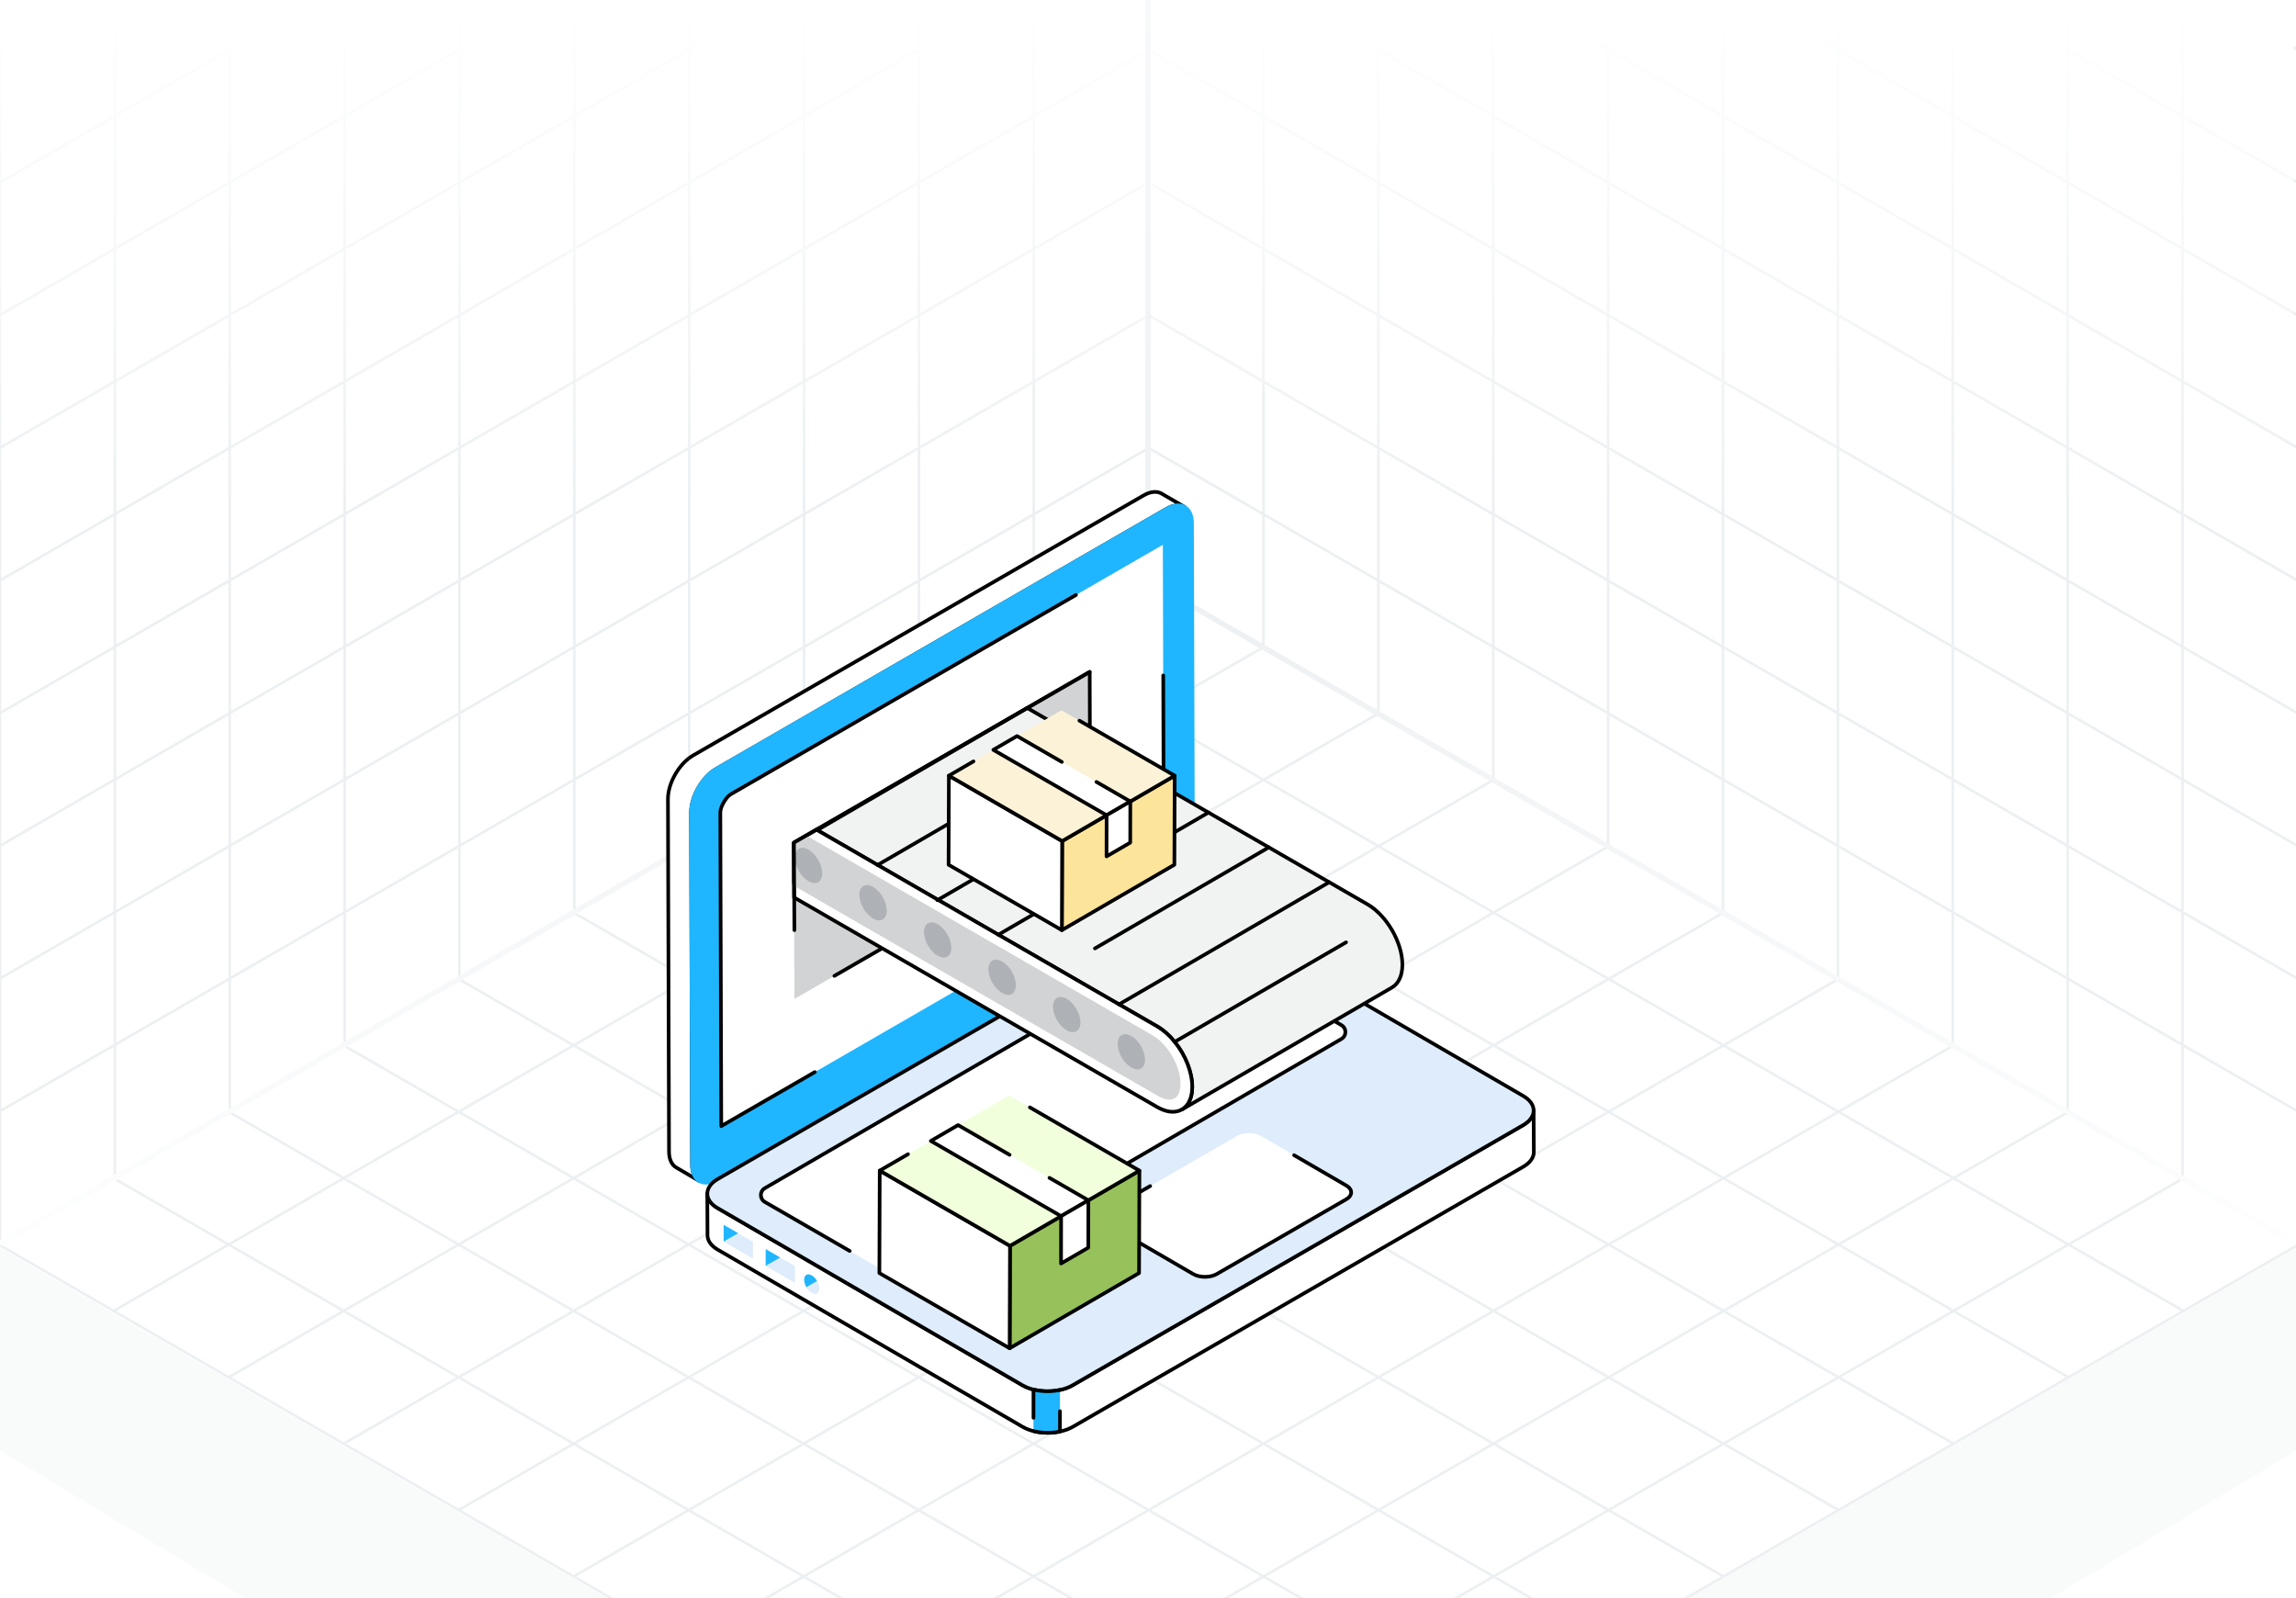
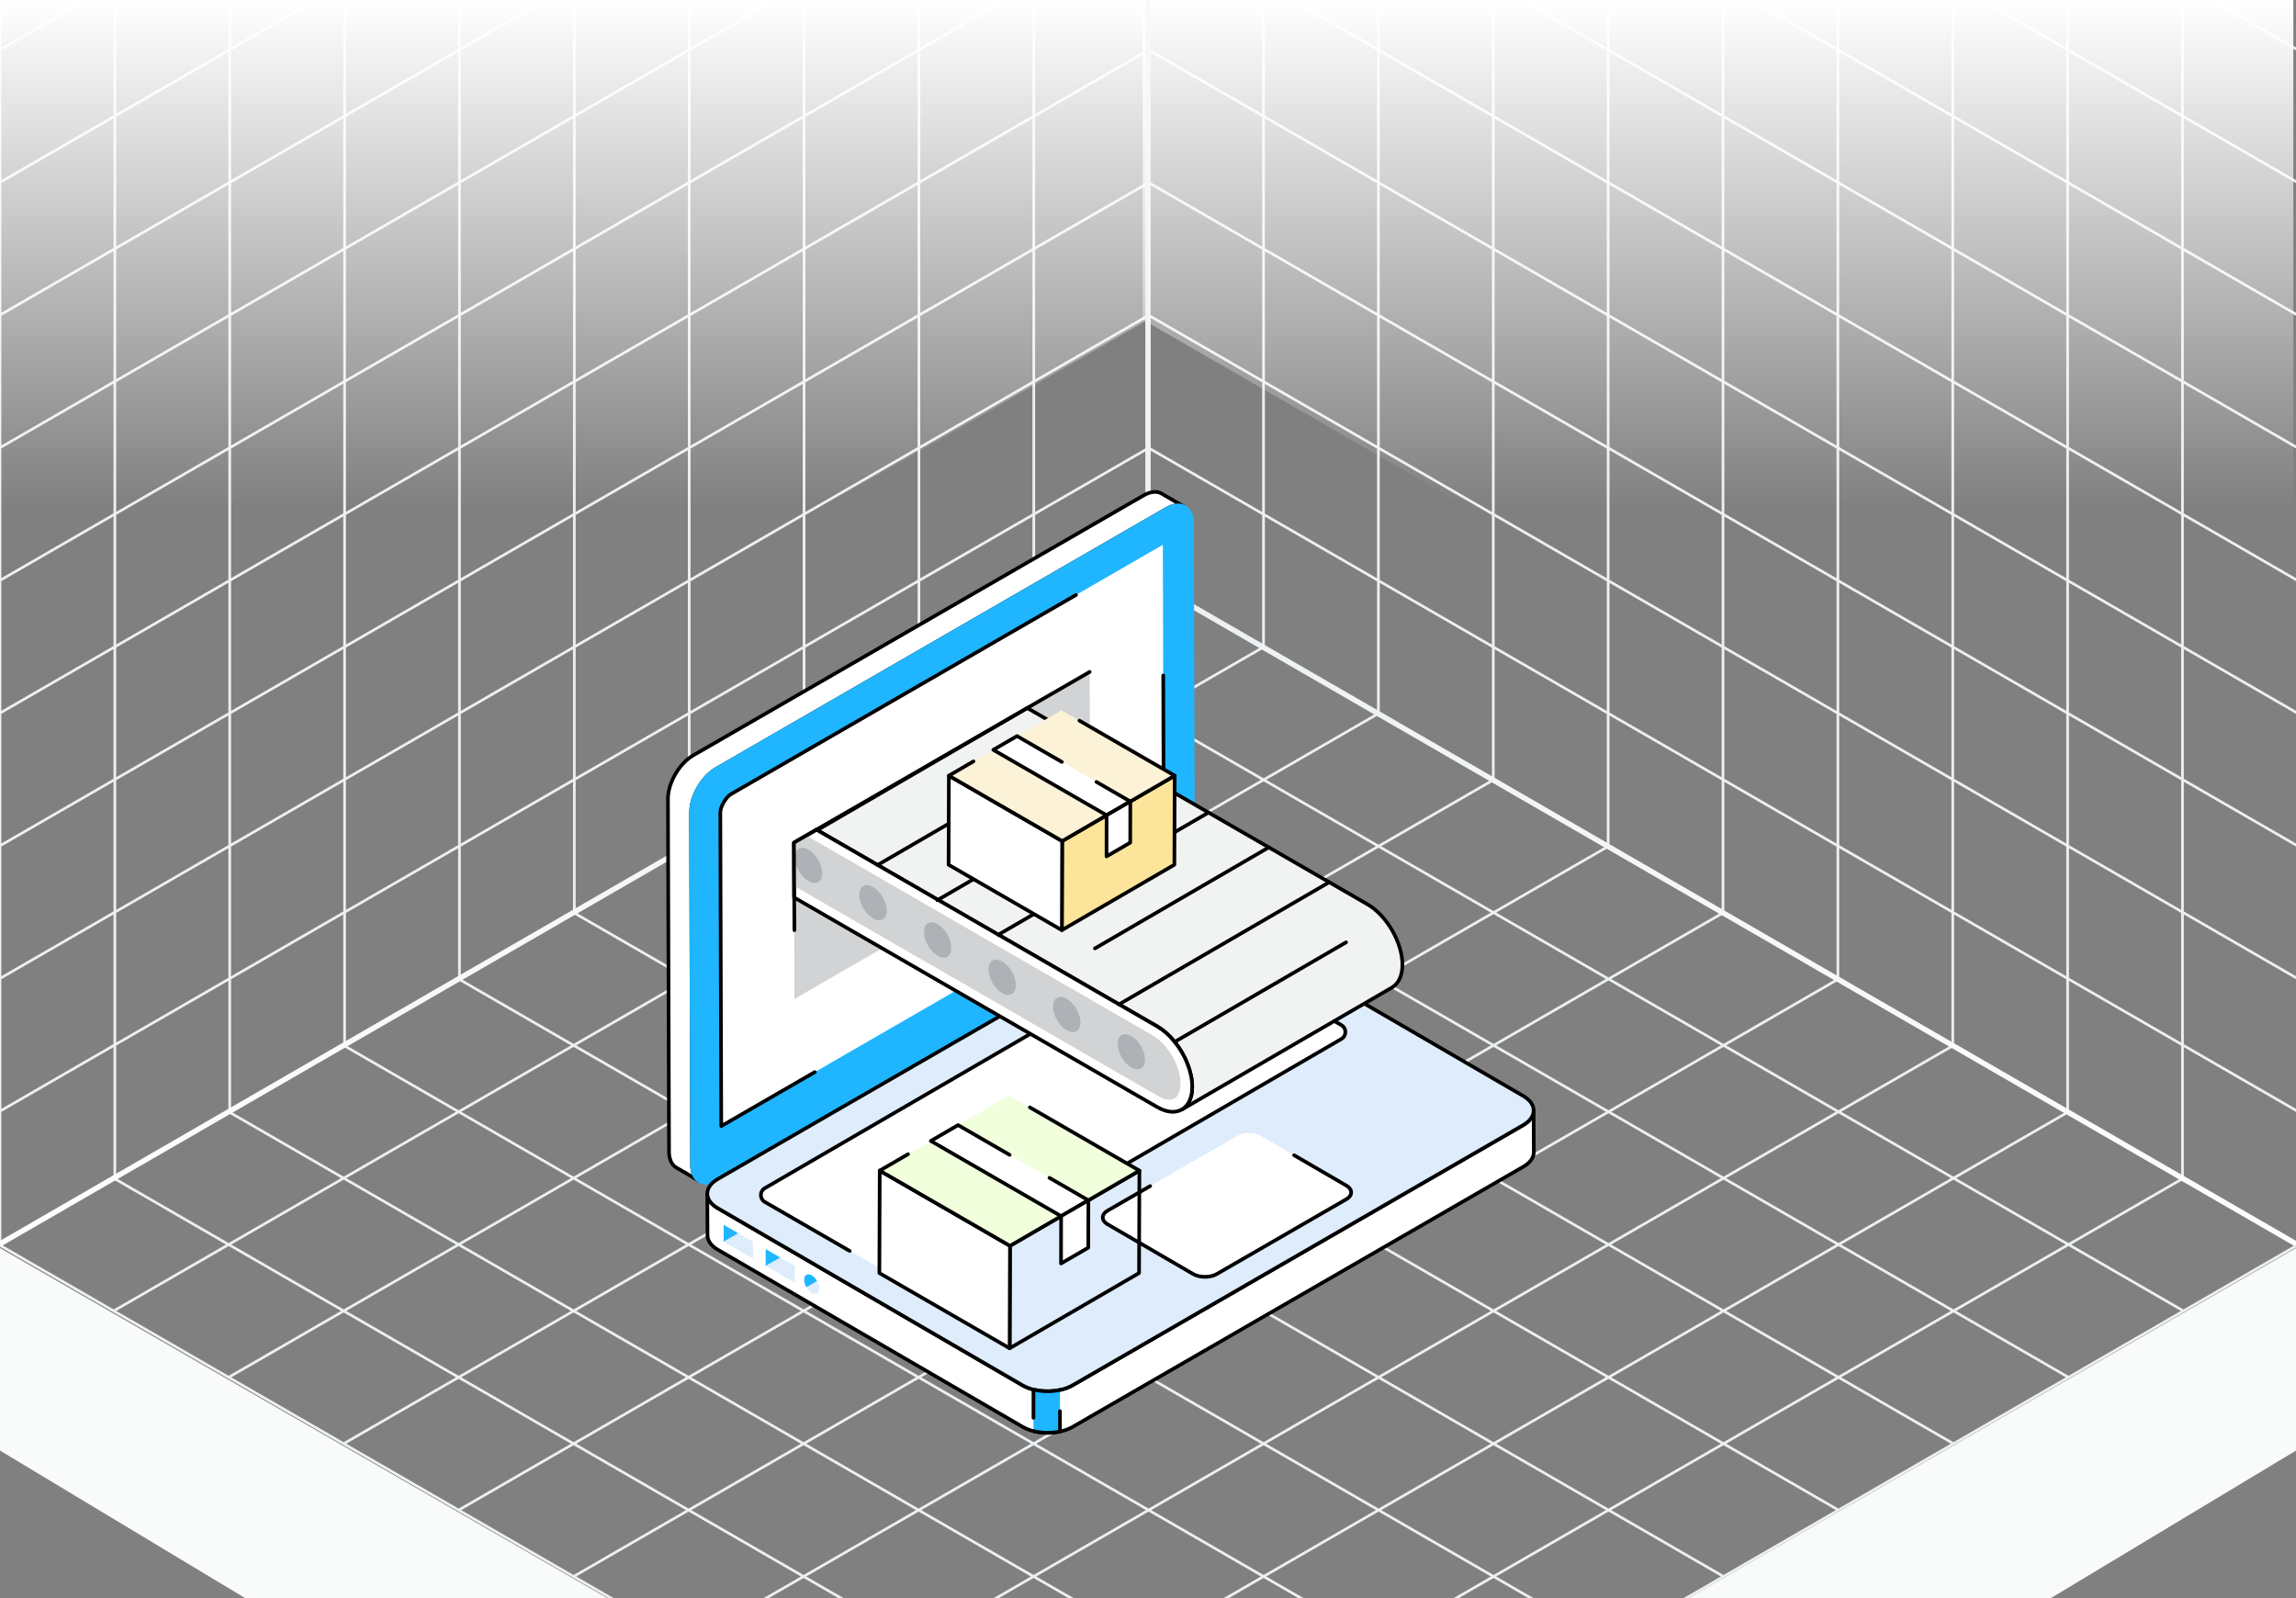
<svg xmlns="http://www.w3.org/2000/svg" width="431" height="300" viewBox="0 0 431 300" fill="none">
  <rect x="0" y="0" width="431" height="300" fill="#808080" stroke="none" />
  <g clip-path="url(#clip0_1919_923)">
-     <rect width="431" height="300" fill="white" />
    <path d="M237.193 121.463L21.336 246.088M258.779 133.925L42.922 258.55M280.365 146.388L64.507 271.013M301.95 158.85L86.093 283.475M323.536 171.313L107.679 295.938M345.122 183.775L129.265 308.4M366.707 196.238L150.85 320.863M388.293 208.7L172.436 333.325M409.879 221.163L194.022 345.788M194.022 121.463L409.879 246.088M172.436 133.925L388.293 258.55M150.85 146.388L366.707 271.013M129.265 158.85L345.122 283.475M107.679 171.313L323.536 295.938M86.093 183.775L301.95 308.4M64.507 196.238L280.365 320.863M42.922 208.7L258.779 333.325M21.336 221.163L237.193 345.788M215.607 109L-0.25 233.625L215.607 358.25L431.464 233.625L215.607 109Z" stroke="#EDF0F2" stroke-width="0.5" />
    <path d="M237.188 -127.631V121.452M258.75 -115.182V133.902M280.313 -102.732V146.351M301.876 -90.283V158.8M323.438 -77.834V171.249M345.001 -65.385V183.698M366.564 -52.936V196.148M388.126 -40.486V208.597M409.689 -28.037V221.046M215.625 -115.172L431.251 9.32M215.625 -90.263L431.251 34.229M215.625 -65.355L431.251 59.137M215.625 -40.447L431.251 84.045M215.625 -15.538L431.251 108.954M215.625 9.37L431.251 133.862M215.625 34.278L431.251 158.77M215.625 59.187L431.251 183.679M215.625 84.095L431.251 208.587M215.625 -140.08V109.003L431.251 233.495V-15.588L215.625 -140.08Z" stroke="#EDF0F2" stroke-width="0.5" />
    <path d="M194.062 -127.631V121.452M172.5 -115.182V133.902M150.937 -102.732V146.351M129.374 -90.283V158.8M107.812 -77.834V171.249M86.249 -65.385V183.698M64.686 -52.936V196.148M43.124 -40.486V208.597M21.561 -28.037V221.046M215.625 -115.172L-0.001 9.32M215.625 -90.263L-0.001 34.229M215.625 -65.355L-0.001 59.137M215.625 -40.447L-0.001 84.045M215.625 -15.538L-0.001 108.954M215.625 9.37L-0.001 133.862M215.625 34.278L-0.001 158.77M215.625 59.187L-0.001 183.679M215.625 84.095L-0.001 208.587M215.625 -140.08V109.003L-0.001 233.495V-15.588L215.625 -140.08Z" stroke="#EDF0F2" stroke-width="0.5" />
    <path d="M215.5 0L-0.5 0V184.5L215.5 60L215.5 0Z" fill="url(#paint0_linear_1919_923)" />
    <path d="M214.5 0L430.5 0V184.5L214.5 60L214.5 0Z" fill="url(#paint1_linear_1919_923)" />
    <path d="M215.502 402L431.502 272V234L215.502 358.5L215.502 402Z" fill="#F9FAFA" />
    <path d="M215.502 402L-0.499 272V234L215.502 358.5L215.502 402Z" fill="#F9FAFA" />
    <path d="M0 233.5L215.5 109M215.5 109L431 233.5M215.5 109V0" stroke="url(#paint2_radial_1919_923)" />
    <path d="M214.683 92.995C216.005 92.234 217.193 92.154 218.061 92.661L222.386 95.182C221.531 94.675 220.33 94.742 219.008 95.503L134.453 144.329C131.836 145.838 129.713 149.509 129.727 152.5L129.914 218.67C129.914 220.166 130.448 221.207 131.289 221.701L126.964 219.18C126.11 218.686 125.589 217.644 125.589 216.149L125.389 149.979C125.389 146.989 127.498 143.317 130.115 141.808L214.683 92.995Z" fill="white" />
    <path d="M131.287 222.042C131.229 222.042 131.169 222.027 131.115 221.995L126.79 219.475C125.794 218.899 125.245 217.718 125.245 216.148L125.045 149.979C125.045 146.867 127.242 143.068 129.942 141.511L214.511 92.698C214.511 92.698 214.511 92.698 214.512 92.698C215.904 91.896 217.227 91.776 218.232 92.366L222.528 94.87C222.538 94.877 222.549 94.882 222.559 94.889C222.721 94.985 222.774 95.193 222.679 95.356C222.583 95.517 222.373 95.571 222.212 95.477L222.185 95.461C221.412 95.021 220.318 95.142 219.176 95.799L134.623 144.625C132.098 146.08 130.054 149.612 130.067 152.498L130.254 218.668C130.254 219.977 130.682 220.948 131.46 221.405C131.623 221.501 131.678 221.709 131.582 221.872C131.519 221.981 131.404 222.042 131.287 222.042ZM214.853 93.291L130.284 142.104C127.772 143.551 125.728 147.084 125.728 149.978L125.929 216.147C125.929 217.463 126.356 218.435 127.133 218.883L129.877 220.482C129.676 219.963 129.57 219.353 129.57 218.67L129.383 152.501C129.369 149.396 131.566 145.597 134.281 144.033L218.835 95.206C219.447 94.855 220.055 94.636 220.629 94.555L217.888 92.956C217.101 92.498 216.024 92.615 214.852 93.291L214.853 93.291Z" fill="black" />
    <path d="M219.009 95.51C221.626 93.999 223.756 95.212 223.764 98.21L223.952 164.376C223.961 167.384 221.845 171.038 219.228 172.549L134.665 221.371C132.048 222.882 129.919 221.679 129.91 218.671L129.723 152.504C129.714 149.507 131.83 145.843 134.447 144.332L219.009 95.51Z" fill="#1FB6FF" />
    <path d="M132.533 222.366C132.023 222.366 131.548 222.246 131.127 222.004C130.126 221.427 129.573 220.245 129.568 218.672L129.381 152.505C129.373 149.397 131.569 145.598 134.276 144.034L218.839 95.213C220.222 94.417 221.539 94.298 222.546 94.878C223.548 95.454 224.102 96.637 224.106 98.207L224.294 164.374C224.303 167.48 222.107 171.279 219.399 172.844L134.836 221.666C134.031 222.131 133.247 222.366 132.533 222.366ZM221.135 95.2C220.544 95.2 219.878 95.402 219.181 95.805L134.618 144.627C132.099 146.08 130.056 149.614 130.064 152.502L130.252 218.67C130.256 219.988 130.688 220.962 131.468 221.411C132.256 221.864 133.331 221.746 134.495 221.074L219.057 172.251C221.576 170.798 223.618 167.264 223.61 164.377L223.423 98.21C223.419 96.893 222.987 95.92 222.206 95.47C221.89 95.289 221.529 95.2 221.135 95.2Z" fill="#1FB6FF" />
    <path d="M135.217 152.487C135.214 151.454 136.286 149.613 137.193 149.089L218.284 102.271L218.461 161.175C218.464 162.207 217.392 164.051 216.483 164.575L135.394 211.391L135.217 152.487Z" fill="white" />
    <path d="M181.332 185.213C181.214 185.213 181.099 185.152 181.036 185.042C180.942 184.88 180.998 184.67 181.161 184.575L216.315 164.279C217.111 163.82 218.124 162.08 218.122 161.177L218.019 126.796C218.019 126.607 218.171 126.453 218.36 126.453C218.36 126.453 218.361 126.453 218.361 126.453C218.549 126.453 218.702 126.605 218.703 126.793L218.805 161.174C218.808 162.321 217.663 164.29 216.656 164.872L181.503 185.168C181.449 185.199 181.39 185.213 181.332 185.213Z" fill="black" />
    <path d="M135.394 211.732C135.335 211.732 135.276 211.718 135.223 211.687C135.117 211.625 135.053 211.513 135.052 211.392L134.875 152.487C134.872 151.342 136.016 149.375 137.022 148.793L201.811 111.387C201.973 111.294 202.184 111.349 202.278 111.513C202.373 111.676 202.317 111.885 202.153 111.98L137.364 149.385C136.568 149.844 135.556 151.582 135.558 152.485L135.733 210.799L152.783 200.956C152.945 200.863 153.155 200.919 153.249 201.082C153.344 201.244 153.288 201.454 153.124 201.549L135.564 211.687C135.512 211.718 135.452 211.732 135.394 211.732Z" fill="black" />
    <path d="M285.951 219.015C287.273 218.254 287.927 217.252 287.927 216.264L287.887 208.459C287.887 209.447 287.233 210.448 285.924 211.209L201.356 260.036C198.739 261.544 194.52 261.544 191.93 260.036L134.719 226.791C133.424 226.03 132.783 225.055 132.77 224.067L132.81 231.885C132.81 232.86 133.45 233.848 134.746 234.596L191.957 267.841C194.547 269.35 198.766 269.35 201.383 267.841L285.951 219.015Z" fill="white" />
    <path d="M196.66 269.307C194.89 269.307 193.125 268.917 191.785 268.136L134.574 234.89C133.216 234.107 132.468 233.04 132.468 231.886L132.428 224.069C132.427 223.881 132.578 223.727 132.766 223.726C132.767 223.726 132.769 223.726 132.769 223.726C132.956 223.726 133.108 223.875 133.111 224.063C133.123 224.964 133.756 225.828 134.892 226.496L192.102 259.741C194.593 261.19 198.668 261.191 201.185 259.74L285.753 210.914C286.908 210.241 287.545 209.369 287.545 208.459C287.545 208.271 287.697 208.117 287.886 208.117H287.887C288.075 208.117 288.228 208.269 288.229 208.458L288.269 216.262C288.269 217.432 287.506 218.514 286.121 219.311L201.554 268.138C200.2 268.917 198.428 269.307 196.66 269.307ZM133.12 225.891L133.151 231.884C133.151 232.785 133.778 233.642 134.916 234.299L192.128 267.546C194.619 268.995 198.695 268.996 201.212 267.545L285.78 218.719C285.78 218.719 285.78 218.719 285.78 218.719C286.944 218.049 287.585 217.177 287.585 216.264L287.555 210.284C287.199 210.735 286.709 211.149 286.096 211.505L201.527 260.333C198.82 261.893 194.438 261.893 191.758 260.331L134.547 227.085C133.951 226.736 133.472 226.333 133.12 225.891Z" fill="black" />
    <path d="M134.745 221.323C132.128 222.834 132.114 225.275 134.714 226.786L191.923 260.032C194.514 261.538 198.737 261.543 201.354 260.032L285.917 211.21C288.534 209.699 288.548 207.248 285.956 205.742L228.748 172.496C226.148 170.985 221.925 170.99 219.308 172.501L134.745 221.323Z" fill="#DEECFB" />
    <path d="M196.633 261.5C194.863 261.5 193.095 261.11 191.751 260.33L134.543 227.084C133.18 226.292 132.43 225.22 132.432 224.066C132.434 222.904 133.195 221.826 134.575 221.029L219.137 172.207C221.844 170.643 226.233 170.642 228.92 172.203L286.128 205.448C287.486 206.239 288.233 207.309 288.232 208.465C288.23 209.63 287.468 210.712 286.088 211.509L201.525 260.331C200.173 261.11 198.402 261.5 196.633 261.5ZM134.916 221.621C133.756 222.292 133.116 223.159 133.115 224.067C133.114 224.967 133.743 225.829 134.886 226.494L192.094 259.739C194.592 261.191 198.67 261.189 201.183 259.738L285.746 210.916C286.907 210.246 287.547 209.375 287.548 208.464C287.55 207.563 286.924 206.7 285.785 206.038L228.576 172.792C226.078 171.343 221.996 171.343 219.479 172.799L134.916 221.621Z" fill="black" />
    <path d="M207.926 227.258C206.702 227.965 206.696 229.117 207.912 229.824L223.97 239.156C225.197 239.869 227.186 239.869 228.41 239.162L252.723 225.125C253.947 224.419 253.953 223.267 252.726 222.553L236.668 213.221C235.451 212.515 233.463 212.515 232.239 213.221L207.926 227.258Z" fill="white" />
    <path d="M226.198 240.036C225.334 240.036 224.47 239.84 223.798 239.449L207.741 230.117C207.045 229.714 206.661 229.154 206.662 228.544C206.663 227.93 207.051 227.368 207.755 226.961L215.74 222.351C215.903 222.257 216.112 222.312 216.206 222.476C216.301 222.639 216.245 222.849 216.082 222.943L208.097 227.554C207.613 227.833 207.346 228.185 207.346 228.544C207.345 228.901 207.607 229.249 208.084 229.527L224.141 238.859C225.252 239.503 227.127 239.506 228.239 238.864L252.552 224.828C253.035 224.549 253.301 224.198 253.302 223.838C253.302 223.48 253.037 223.127 252.554 222.847L242.753 217.151C242.589 217.057 242.534 216.848 242.628 216.684C242.723 216.521 242.933 216.464 243.096 216.561L252.897 222.257C253.6 222.664 253.986 223.226 253.985 223.839C253.985 224.452 253.597 225.014 252.893 225.421L228.581 239.457C227.912 239.843 227.055 240.036 226.198 240.036Z" fill="black" />
    <path d="M198.973 260.912V268.725C197.366 269.069 195.581 269.041 194.002 268.643V260.844C195.581 261.242 197.366 261.269 198.973 260.912Z" fill="#1FB6FF" />
    <path d="M196.662 269.309C195.729 269.309 194.797 269.198 193.918 268.976C193.736 268.931 193.624 268.745 193.671 268.561C193.717 268.378 193.902 268.262 194.085 268.314C195.534 268.677 197.137 268.725 198.631 268.446V264.906C198.631 264.718 198.784 264.564 198.973 264.564C199.162 264.564 199.315 264.718 199.315 264.906V268.727C199.315 268.888 199.202 269.027 199.044 269.06C198.271 269.226 197.466 269.309 196.662 269.309Z" fill="black" />
    <path d="M194.002 266.495C193.813 266.495 193.66 266.342 193.66 266.153V260.845C193.66 260.739 193.709 260.64 193.792 260.575C193.875 260.511 193.983 260.489 194.085 260.513C195.63 260.902 197.339 260.926 198.899 260.58C199.088 260.54 199.266 260.656 199.307 260.84C199.347 261.025 199.231 261.206 199.047 261.248C197.528 261.584 195.873 261.593 194.344 261.273V266.153C194.344 266.342 194.191 266.495 194.002 266.495Z" fill="black" />
    <path d="M141.34 233.1V236.264L135.844 233.086V233.072L138.578 231.504L141.34 233.1Z" fill="#DEECFB" />
    <path d="M138.578 231.502L135.844 233.071V229.92L138.578 231.502Z" fill="#1FB6FF" />
    <path d="M149.227 237.655V240.819L143.73 237.641V237.627L146.465 236.059L149.227 237.655Z" fill="#DEECFB" />
    <path d="M146.465 236.059L143.73 237.627V234.477L146.465 236.059Z" fill="#1FB6FF" />
    <path d="M153.799 241.869C153.799 242.772 153.152 243.148 152.37 242.681C151.978 242.455 151.632 242.079 151.361 241.643L153.378 240.469C153.649 240.92 153.799 241.417 153.799 241.869Z" fill="#DEECFB" />
    <path d="M153.378 240.467L151.362 241.641C151.121 241.189 150.955 240.677 150.955 240.226C150.955 239.323 151.587 238.962 152.385 239.413C152.776 239.639 153.137 240.03 153.378 240.467Z" fill="#1FB6FF" />
    <path d="M226.19 177.647L251.802 192.434C252.8 193.01 252.802 194.45 251.806 195.029L173.7 240.419C172.307 241.229 170.587 241.231 169.191 240.425L143.58 225.638C142.582 225.062 142.58 223.623 143.576 223.044L221.681 177.654C223.075 176.844 224.795 176.842 226.19 177.647Z" fill="white" />
    <path d="M180.389 236.874C180.272 236.874 180.157 236.812 180.094 236.704C179.999 236.54 180.054 236.332 180.218 236.237L251.636 194.734C251.997 194.523 252.213 194.148 252.212 193.73C252.211 193.312 251.995 192.938 251.633 192.73L226.022 177.943C224.736 177.2 223.14 177.203 221.855 177.948L143.75 223.338C143.389 223.548 143.173 223.923 143.174 224.341C143.174 224.759 143.391 225.132 143.752 225.341L159.677 234.535C159.841 234.63 159.897 234.839 159.802 235.002C159.709 235.166 159.5 235.221 159.335 235.128L143.411 225.933C142.835 225.601 142.491 225.005 142.49 224.342C142.49 223.677 142.832 223.081 143.407 222.748L221.512 177.358C223.007 176.49 224.865 176.487 226.363 177.35L251.975 192.137C252.55 192.47 252.894 193.064 252.895 193.729C252.897 194.393 252.554 194.99 251.979 195.324L180.561 236.827C180.507 236.859 180.448 236.874 180.389 236.874Z" fill="black" />
    <path d="M149.033 158.186L204.556 126.131L204.644 155.475L149.121 187.531L149.033 158.186Z" fill="#D1D3D4" />
-     <path d="M156.624 183.539C156.507 183.539 156.391 183.477 156.329 183.368C156.234 183.205 156.29 182.996 156.453 182.901L204.301 155.276L204.216 126.721L149.375 158.384L149.397 165.764C149.398 165.954 149.245 166.107 149.057 166.107C149.056 166.107 149.056 166.107 149.056 166.107C148.868 166.107 148.715 165.955 148.714 165.767L148.691 158.187C148.691 158.065 148.756 157.951 148.862 157.89L204.385 125.833C204.49 125.772 204.62 125.772 204.726 125.833C204.832 125.895 204.897 126.007 204.897 126.128L204.985 155.472C204.986 155.595 204.921 155.709 204.815 155.77L156.795 183.494C156.741 183.524 156.682 183.539 156.624 183.539Z" fill="black" />
    <path d="M263.254 181.13C263.24 183.2 262.509 184.649 261.336 185.352L221.883 208.273C221.911 208.259 221.939 208.246 221.952 208.218C222.228 208.052 222.463 207.846 222.683 207.597C222.794 207.473 222.904 207.335 223.001 207.183C223.001 207.183 223.001 207.169 223.015 207.169C223.111 207.018 223.194 206.852 223.277 206.673C223.346 206.521 223.415 206.355 223.47 206.189C223.498 206.134 223.512 206.079 223.525 206.024C223.581 205.858 223.622 205.679 223.663 205.486C223.705 205.265 223.746 205.044 223.76 204.796C223.787 204.561 223.801 204.313 223.801 204.051C223.815 201.236 222.49 198.02 220.503 195.578C219.551 194.391 218.433 193.384 217.247 192.694L210.057 188.54L187.412 175.472H187.398L176.069 168.917L164.739 162.39L153.41 155.835H153.396L153.244 155.752L153.258 155.739L192.821 132.9L192.849 132.914L198.728 136.309L204.192 139.455L209.339 142.422L238.181 159.064L249.51 165.619L256.699 169.759C260.329 171.856 263.268 176.935 263.254 181.13Z" fill="#F1F2F2" />
    <path d="M221.883 208.613C221.761 208.613 221.643 208.548 221.581 208.433C221.496 208.272 221.551 208.073 221.706 207.979C221.727 207.958 221.75 207.939 221.776 207.923C222.007 207.786 222.215 207.61 222.428 207.369C222.526 207.259 222.625 207.136 222.711 207L222.712 207.001C222.721 206.986 222.731 206.973 222.741 206.961C222.823 206.829 222.894 206.685 222.966 206.528C223.03 206.39 223.094 206.236 223.144 206.081C223.175 206.013 223.183 205.981 223.192 205.944C223.253 205.759 223.291 205.593 223.329 205.412C223.366 205.215 223.405 205.008 223.419 204.776C223.446 204.534 223.459 204.298 223.459 204.05C223.472 201.413 222.237 198.25 220.238 195.794C219.288 194.608 218.195 193.639 217.075 192.988L187.284 175.792C187.264 175.784 187.244 175.776 187.227 175.767L153.283 156.156C153.265 156.15 153.247 156.143 153.232 156.135L153.081 156.052C152.914 155.961 152.854 155.753 152.944 155.588C153.035 155.422 153.245 155.362 153.408 155.451L153.517 155.512C153.54 155.518 153.562 155.528 153.58 155.538L187.525 175.149C187.546 175.157 187.565 175.165 187.583 175.174L217.417 192.396C218.61 193.09 219.769 194.115 220.769 195.364C222.863 197.936 224.156 201.265 224.143 204.051C224.143 204.327 224.128 204.587 224.1 204.834C224.086 205.077 224.043 205.314 223.999 205.547C223.953 205.763 223.908 205.954 223.849 206.13C223.839 206.175 223.819 206.255 223.774 206.344C223.736 206.474 223.661 206.651 223.588 206.813C223.572 206.847 223.556 206.881 223.54 206.914L261.164 185.056C262.278 184.387 262.9 182.991 262.912 181.126C262.925 177.064 260.061 172.096 256.528 170.055L209.169 142.717C209.005 142.622 208.949 142.414 209.044 142.25C209.137 142.085 209.345 142.029 209.51 142.124L256.87 169.462C260.593 171.614 263.609 176.848 263.595 181.13C263.582 183.243 262.842 184.846 261.511 185.644L222.115 208.532C222.082 208.555 222.052 208.569 222.033 208.579C221.984 208.603 221.934 208.613 221.883 208.613Z" fill="black" />
    <path d="M198.725 136.651C198.667 136.651 198.608 136.636 198.554 136.605L192.676 133.211C192.514 133.117 192.443 132.904 192.534 132.741C192.625 132.578 192.815 132.513 192.981 132.598L198.896 136.013C199.06 136.107 199.116 136.317 199.021 136.48C198.958 136.589 198.843 136.651 198.725 136.651Z" fill="black" />
    <path d="M223.801 204.05C223.801 204.313 223.787 204.561 223.759 204.796C223.746 205.044 223.704 205.265 223.663 205.486C223.621 205.679 223.58 205.858 223.525 206.024C223.511 206.079 223.497 206.134 223.47 206.189C223.414 206.355 223.346 206.521 223.276 206.672C223.194 206.852 223.111 207.017 223.014 207.169C223.001 207.169 223.001 207.183 223.001 207.183C222.904 207.335 222.793 207.473 222.683 207.597C222.462 207.845 222.228 208.052 221.952 208.218C220.751 208.963 219.068 208.88 217.205 207.804L149.063 168.475V166.295L149.035 158.181L151.353 156.842L153.244 155.752L153.258 155.738L153.396 155.835H153.41L164.753 162.376L176.068 168.917L187.412 175.472L210.057 188.54L217.246 192.693C218.433 193.383 219.551 194.391 220.503 195.577C222.49 198.02 223.815 201.235 223.801 204.05Z" fill="white" />
    <path d="M220.155 209.051C219.193 209.051 218.132 208.732 217.034 208.098L148.892 168.769C148.786 168.708 148.721 168.595 148.721 168.473L148.693 158.18C148.693 158.057 148.758 157.944 148.864 157.882L153.06 155.462C153.178 155.386 153.34 155.376 153.455 155.457L153.544 155.52C153.557 155.525 153.569 155.53 153.58 155.537L217.417 192.395C218.61 193.089 219.769 194.114 220.769 195.362C222.862 197.933 224.156 201.264 224.143 204.05C224.143 204.326 224.128 204.588 224.099 204.833C224.086 205.078 224.042 205.312 223.998 205.546C223.952 205.762 223.908 205.953 223.849 206.129C223.839 206.173 223.819 206.253 223.774 206.343C223.735 206.472 223.661 206.651 223.587 206.813C223.497 207.008 223.406 207.188 223.302 207.351C223.293 207.365 223.283 207.377 223.272 207.389C223.17 207.547 223.054 207.691 222.939 207.822C222.681 208.112 222.415 208.336 222.127 208.509C221.544 208.871 220.877 209.051 220.155 209.051ZM149.404 168.275L217.376 207.506C219.069 208.484 220.63 208.635 221.771 207.925C222.007 207.785 222.215 207.608 222.428 207.368C222.526 207.257 222.626 207.132 222.713 206.997H222.714C222.722 206.985 222.73 206.973 222.739 206.962C222.823 206.829 222.894 206.685 222.966 206.527C223.03 206.387 223.094 206.235 223.144 206.08C223.175 206.012 223.183 205.98 223.192 205.942C223.252 205.758 223.291 205.591 223.329 205.411C223.366 205.214 223.405 205.008 223.419 204.774C223.446 204.533 223.459 204.297 223.459 204.048V204.047C223.472 201.411 222.237 198.248 220.238 195.792C219.288 194.607 218.195 193.638 217.075 192.986L153.279 156.152C153.269 156.15 153.26 156.146 153.25 156.142L149.378 158.375L149.404 168.275Z" fill="black" />
    <path d="M221.607 203.415C221.607 204.326 221.4 206.424 219.509 206.424C218.902 206.424 218.184 206.203 217.453 205.775L149.063 166.295L149.035 158.18L151.353 156.842L216.391 194.376C219.233 196.019 221.621 200.159 221.607 203.415Z" fill="#D1D3D4" />
    <path d="M153.399 156.182C153.281 156.182 153.166 156.121 153.103 156.013C153.008 155.848 153.064 155.64 153.227 155.545L192.681 132.614C192.844 132.517 193.053 132.574 193.149 132.737C193.243 132.901 193.188 133.109 193.024 133.204L153.57 156.135C153.516 156.167 153.457 156.182 153.399 156.182Z" fill="black" />
    <path d="M164.731 162.727C164.613 162.727 164.498 162.666 164.435 162.558C164.34 162.393 164.396 162.185 164.559 162.09L204.014 139.159C204.175 139.062 204.386 139.119 204.481 139.282C204.576 139.446 204.521 139.654 204.357 139.749L164.902 162.68C164.848 162.712 164.789 162.727 164.731 162.727Z" fill="black" />
    <path d="M175.951 169.328C175.834 169.328 175.719 169.266 175.656 169.158C175.561 168.994 175.616 168.786 175.78 168.691L206.313 150.944C206.475 150.847 206.685 150.904 206.78 151.067C206.875 151.231 206.82 151.439 206.656 151.534L176.123 169.281C176.069 169.313 176.01 169.328 175.951 169.328Z" fill="black" />
    <path d="M187.402 175.807C187.285 175.807 187.17 175.746 187.107 175.638C187.012 175.473 187.067 175.265 187.231 175.171L226.673 152.239C226.835 152.142 227.044 152.199 227.14 152.362C227.234 152.526 227.179 152.734 227.016 152.829L187.574 175.761C187.52 175.792 187.461 175.807 187.402 175.807Z" fill="black" />
    <path d="M205.529 178.383C205.412 178.383 205.297 178.321 205.234 178.213C205.139 178.049 205.194 177.841 205.358 177.746L238.004 158.772C238.165 158.675 238.375 158.732 238.471 158.895C238.566 159.059 238.51 159.267 238.347 159.362L205.701 178.336C205.647 178.368 205.588 178.383 205.529 178.383Z" fill="black" />
    <path d="M210.055 188.887C209.937 188.887 209.823 188.825 209.759 188.717C209.664 188.553 209.72 188.345 209.883 188.25L249.338 165.319C249.5 165.222 249.71 165.279 249.805 165.441C249.9 165.606 249.845 165.814 249.681 165.909L210.226 188.84C210.172 188.872 210.114 188.887 210.055 188.887Z" fill="black" />
    <path d="M220.508 195.923C220.39 195.923 220.276 195.862 220.212 195.754C220.118 195.59 220.173 195.381 220.336 195.287L252.512 176.596C252.675 176.5 252.884 176.556 252.98 176.719C253.074 176.883 253.019 177.091 252.855 177.186L220.679 195.877C220.625 195.909 220.567 195.923 220.508 195.923Z" fill="black" />
    <path d="M214.189 200.57C215.19 199.988 215.187 198.115 214.183 196.387C213.179 194.66 211.553 193.73 210.552 194.312C209.552 194.894 209.554 196.766 210.559 198.494C211.563 200.222 213.188 201.151 214.189 200.57Z" fill="#AEB1B5" />
    <path d="M200.247 187.498C198.836 186.682 197.677 187.334 197.672 188.965C197.667 190.597 198.819 192.582 200.231 193.397C201.651 194.217 202.81 193.566 202.814 191.934C202.819 190.303 201.667 188.317 200.247 187.498Z" fill="#AEB1B5" />
    <path d="M188.136 180.504C186.716 179.685 185.557 180.336 185.553 181.968C185.548 183.599 186.7 185.584 188.12 186.404C189.54 187.224 190.691 186.568 190.695 184.936C190.7 183.305 189.556 181.324 188.136 180.504Z" fill="#AEB1B5" />
    <path d="M177.832 179.579C178.833 178.998 178.83 177.125 177.826 175.397C176.821 173.669 175.196 172.74 174.195 173.322C173.194 173.903 173.197 175.776 174.201 177.504C175.206 179.232 176.831 180.161 177.832 179.579Z" fill="#AEB1B5" />
    <path d="M163.9 166.51C162.48 165.691 161.321 166.342 161.316 167.973C161.312 169.605 162.463 171.59 163.883 172.41C165.295 173.225 166.454 172.574 166.459 170.942C166.463 169.311 165.312 167.326 163.9 166.51Z" fill="#AEB1B5" />
    <path d="M153.594 165.589C154.595 165.007 154.592 163.135 153.587 161.407C152.583 159.679 150.958 158.75 149.957 159.332C148.956 159.913 148.959 161.786 149.963 163.514C150.967 165.242 152.593 166.171 153.594 165.589Z" fill="#AEB1B5" />
    <path d="M149.121 174.95C148.933 174.95 148.781 174.798 148.78 174.61L148.691 158.187C148.691 158.065 148.756 157.951 148.862 157.89L204.385 125.833C204.548 125.738 204.757 125.794 204.852 125.959C204.946 126.121 204.89 126.331 204.727 126.426L149.376 158.382L149.463 174.607C149.464 174.796 149.312 174.949 149.123 174.95C149.123 174.95 149.122 174.95 149.121 174.95Z" fill="black" />
    <path d="M220.511 145.607L220.455 162.331L199.328 174.608L199.385 157.885L220.511 145.607Z" fill="#FCE49A" />
    <path d="M199.326 174.95C199.267 174.95 199.208 174.935 199.155 174.905C199.049 174.843 198.984 174.73 198.984 174.607L199.04 157.883C199.041 157.761 199.106 157.649 199.211 157.589L220.337 145.312C220.442 145.252 220.574 145.248 220.68 145.311C220.786 145.372 220.851 145.486 220.851 145.609L220.794 162.332C220.793 162.453 220.728 162.565 220.624 162.625L199.498 174.903C199.445 174.934 199.385 174.95 199.326 174.95ZM199.723 158.082L199.67 174.013L220.111 162.133L220.165 146.203L199.723 158.082Z" fill="black" />
-     <path d="M199.386 157.885L199.329 174.608L178.064 162.331L178.121 145.607L199.386 157.885Z" fill="white" />
+     <path d="M199.386 157.885L199.329 174.608L178.064 162.331L178.121 145.607L199.386 157.885" fill="white" />
    <path d="M199.329 174.951C199.27 174.951 199.211 174.936 199.158 174.905L177.894 162.627C177.787 162.566 177.722 162.453 177.723 162.33L177.779 145.607C177.779 145.485 177.844 145.373 177.95 145.312C178.056 145.25 178.186 145.25 178.291 145.312L199.556 157.588C199.662 157.65 199.728 157.763 199.727 157.886L199.671 174.61C199.67 174.732 199.606 174.844 199.499 174.905C199.447 174.936 199.388 174.951 199.329 174.951ZM178.407 162.134L198.989 174.018L199.043 158.082L178.46 146.199L178.407 162.134Z" fill="black" />
    <path d="M220.512 145.609L199.386 157.887L178.121 145.609L199.248 133.332L220.512 145.609Z" fill="#FCF2D7" />
    <path d="M199.384 158.227C199.325 158.227 199.266 158.213 199.213 158.182L177.948 145.905C177.843 145.844 177.777 145.732 177.777 145.609C177.777 145.487 177.842 145.375 177.948 145.314L182.568 142.628C182.73 142.531 182.94 142.588 183.035 142.751C183.13 142.915 183.075 143.123 182.911 143.218L178.801 145.607L199.383 157.49L219.829 145.61L202.453 135.579C202.29 135.484 202.234 135.274 202.329 135.111C202.423 134.949 202.632 134.894 202.795 134.986L220.682 145.312C220.787 145.374 220.852 145.486 220.852 145.609C220.852 145.73 220.788 145.842 220.682 145.904L199.555 158.18C199.503 158.211 199.443 158.227 199.384 158.227Z" fill="black" />
    <path d="M205.825 146.784L212.175 150.45L207.725 153.037L186.459 140.76L190.909 138.174L199.327 143.033" fill="white" />
    <path d="M207.725 153.379C207.666 153.379 207.607 153.364 207.554 153.334L186.288 141.057C186.183 140.996 186.117 140.884 186.117 140.761C186.117 140.639 186.182 140.527 186.287 140.466L190.738 137.879C190.843 137.817 190.974 137.816 191.08 137.877L199.498 142.736C199.661 142.831 199.717 143.041 199.623 143.204C199.529 143.368 199.32 143.422 199.156 143.329L190.91 138.569L187.14 140.759L207.725 152.642L211.493 150.452L205.654 147.081C205.491 146.986 205.435 146.777 205.529 146.614C205.623 146.451 205.833 146.397 205.996 146.489L212.346 150.154C212.452 150.215 212.517 150.328 212.517 150.45C212.517 150.572 212.453 150.684 212.347 150.745L207.897 153.332C207.844 153.363 207.784 153.379 207.725 153.379Z" fill="black" />
    <path d="M207.725 153.036L212.175 150.449L212.161 158.177L207.711 160.763L207.725 153.036Z" fill="white" />
    <path d="M207.715 161.107C207.656 161.107 207.597 161.093 207.544 161.062C207.438 161 207.373 160.887 207.373 160.766L207.386 153.038C207.386 152.917 207.451 152.803 207.557 152.743L212.007 150.156C212.112 150.095 212.243 150.093 212.349 150.155C212.455 150.216 212.52 150.33 212.52 150.451L212.507 158.179C212.507 158.3 212.442 158.414 212.337 158.474L207.886 161.061C207.834 161.091 207.774 161.107 207.715 161.107ZM208.069 153.234L208.058 160.172L211.824 157.982L211.835 151.045L208.069 153.234Z" fill="black" />
-     <path d="M213.889 219.752L213.824 238.983L189.529 253.102L189.594 233.871L213.889 219.752Z" fill="#97C15A" />
    <path d="M189.527 253.442C189.468 253.442 189.409 253.427 189.356 253.396C189.25 253.335 189.185 253.221 189.186 253.099L189.25 233.867C189.251 233.746 189.316 233.634 189.421 233.574L213.716 219.455C213.82 219.395 213.952 219.391 214.058 219.454C214.164 219.515 214.229 219.628 214.229 219.751L214.163 238.983C214.163 239.104 214.098 239.216 213.993 239.276L189.699 253.395C189.646 253.426 189.587 253.442 189.527 253.442ZM189.933 234.066L189.871 252.505L213.481 238.784L213.543 220.345L189.933 234.066Z" fill="black" />
    <path d="M189.595 233.87L189.53 253.102L165.076 238.983L165.141 219.752L189.595 233.87Z" fill="white" />
    <path d="M189.53 253.442C189.471 253.442 189.412 253.428 189.359 253.397L164.905 239.278C164.799 239.217 164.734 239.103 164.734 238.981L164.799 219.749C164.8 219.628 164.865 219.516 164.971 219.454C165.076 219.393 165.206 219.393 165.312 219.454L189.766 233.573C189.872 233.634 189.937 233.748 189.936 233.871L189.872 253.102C189.871 253.223 189.806 253.336 189.7 253.397C189.647 253.428 189.589 253.442 189.53 253.442ZM165.418 238.784L189.19 252.509L189.252 234.067L165.48 220.342L165.418 238.784Z" fill="black" />
    <path d="M213.889 219.751L189.594 233.87L165.141 219.751L189.435 205.633L213.889 219.751Z" fill="#F1FFDD" />
    <path d="M189.594 234.213C189.536 234.213 189.476 234.198 189.424 234.167L164.97 220.049C164.864 219.987 164.799 219.875 164.799 219.752C164.799 219.631 164.864 219.519 164.969 219.457L170.282 216.37C170.444 216.274 170.654 216.33 170.75 216.493C170.844 216.657 170.789 216.865 170.626 216.96L165.823 219.751L189.594 233.476L213.208 219.754L193.15 208.172C192.986 208.078 192.93 207.868 193.025 207.705C193.119 207.542 193.329 207.488 193.491 207.58L214.06 219.456C214.166 219.517 214.231 219.629 214.231 219.752C214.231 219.874 214.166 219.986 214.061 220.047L189.766 234.166C189.713 234.197 189.654 234.213 189.594 234.213Z" fill="black" />
    <path d="M197.001 221.105L204.304 225.321L199.186 228.295L174.73 214.177L179.848 211.203L189.528 216.791" fill="white" />
    <path d="M199.186 228.636C199.127 228.636 199.067 228.622 199.015 228.591L174.56 214.473C174.454 214.412 174.389 214.3 174.389 214.177C174.389 214.056 174.453 213.944 174.559 213.882L179.677 210.908C179.781 210.847 179.913 210.845 180.019 210.907L189.699 216.494C189.862 216.589 189.918 216.799 189.824 216.962C189.73 217.126 189.521 217.181 189.357 217.087L179.849 211.598L175.413 214.176L199.185 227.899L203.621 225.322L196.83 221.401C196.666 221.307 196.61 221.097 196.705 220.934C196.799 220.771 197.009 220.717 197.171 220.809L204.474 225.024C204.58 225.086 204.645 225.198 204.645 225.32C204.645 225.442 204.58 225.554 204.475 225.616L199.357 228.59C199.304 228.62 199.245 228.636 199.186 228.636Z" fill="black" />
    <path d="M199.19 228.295L204.307 225.32L204.292 234.207L199.174 237.181L199.19 228.295Z" fill="white" />
    <path d="M199.174 237.525C199.115 237.525 199.056 237.511 199.003 237.48C198.897 237.419 198.832 237.305 198.832 237.184L198.847 228.296C198.847 228.175 198.912 228.061 199.018 228.001L204.135 225.027C204.24 224.966 204.372 224.964 204.478 225.026C204.584 225.087 204.649 225.201 204.649 225.322L204.633 234.21C204.633 234.331 204.569 234.445 204.463 234.505L199.345 237.479C199.292 237.509 199.233 237.525 199.174 237.525ZM199.53 228.493L199.517 236.59L203.95 234.013L203.964 225.916L199.53 228.493Z" fill="black" />
  </g>
  <defs>
    <linearGradient id="paint0_linear_1919_923" x1="42.029" y1="-4.2209e-08" x2="42.029" y2="95.5" gradientUnits="userSpaceOnUse">
      <stop stop-color="white" />
      <stop offset="1" stop-color="white" stop-opacity="0" />
    </linearGradient>
    <linearGradient id="paint1_linear_1919_923" x1="387.971" y1="-4.2209e-08" x2="387.971" y2="95.5" gradientUnits="userSpaceOnUse">
      <stop stop-color="white" />
      <stop offset="1" stop-color="white" stop-opacity="0" />
    </linearGradient>
    <radialGradient id="paint2_radial_1919_923" cx="0" cy="0" r="1" gradientUnits="userSpaceOnUse" gradientTransform="translate(215.5 111) rotate(90) scale(185.5 342.4)">
      <stop stop-color="#EDF0F2" />
      <stop offset="1" stop-color="white" />
    </radialGradient>
    <clipPath id="clip0_1919_923">
      <rect width="431" height="300" fill="white" />
    </clipPath>
  </defs>
</svg>